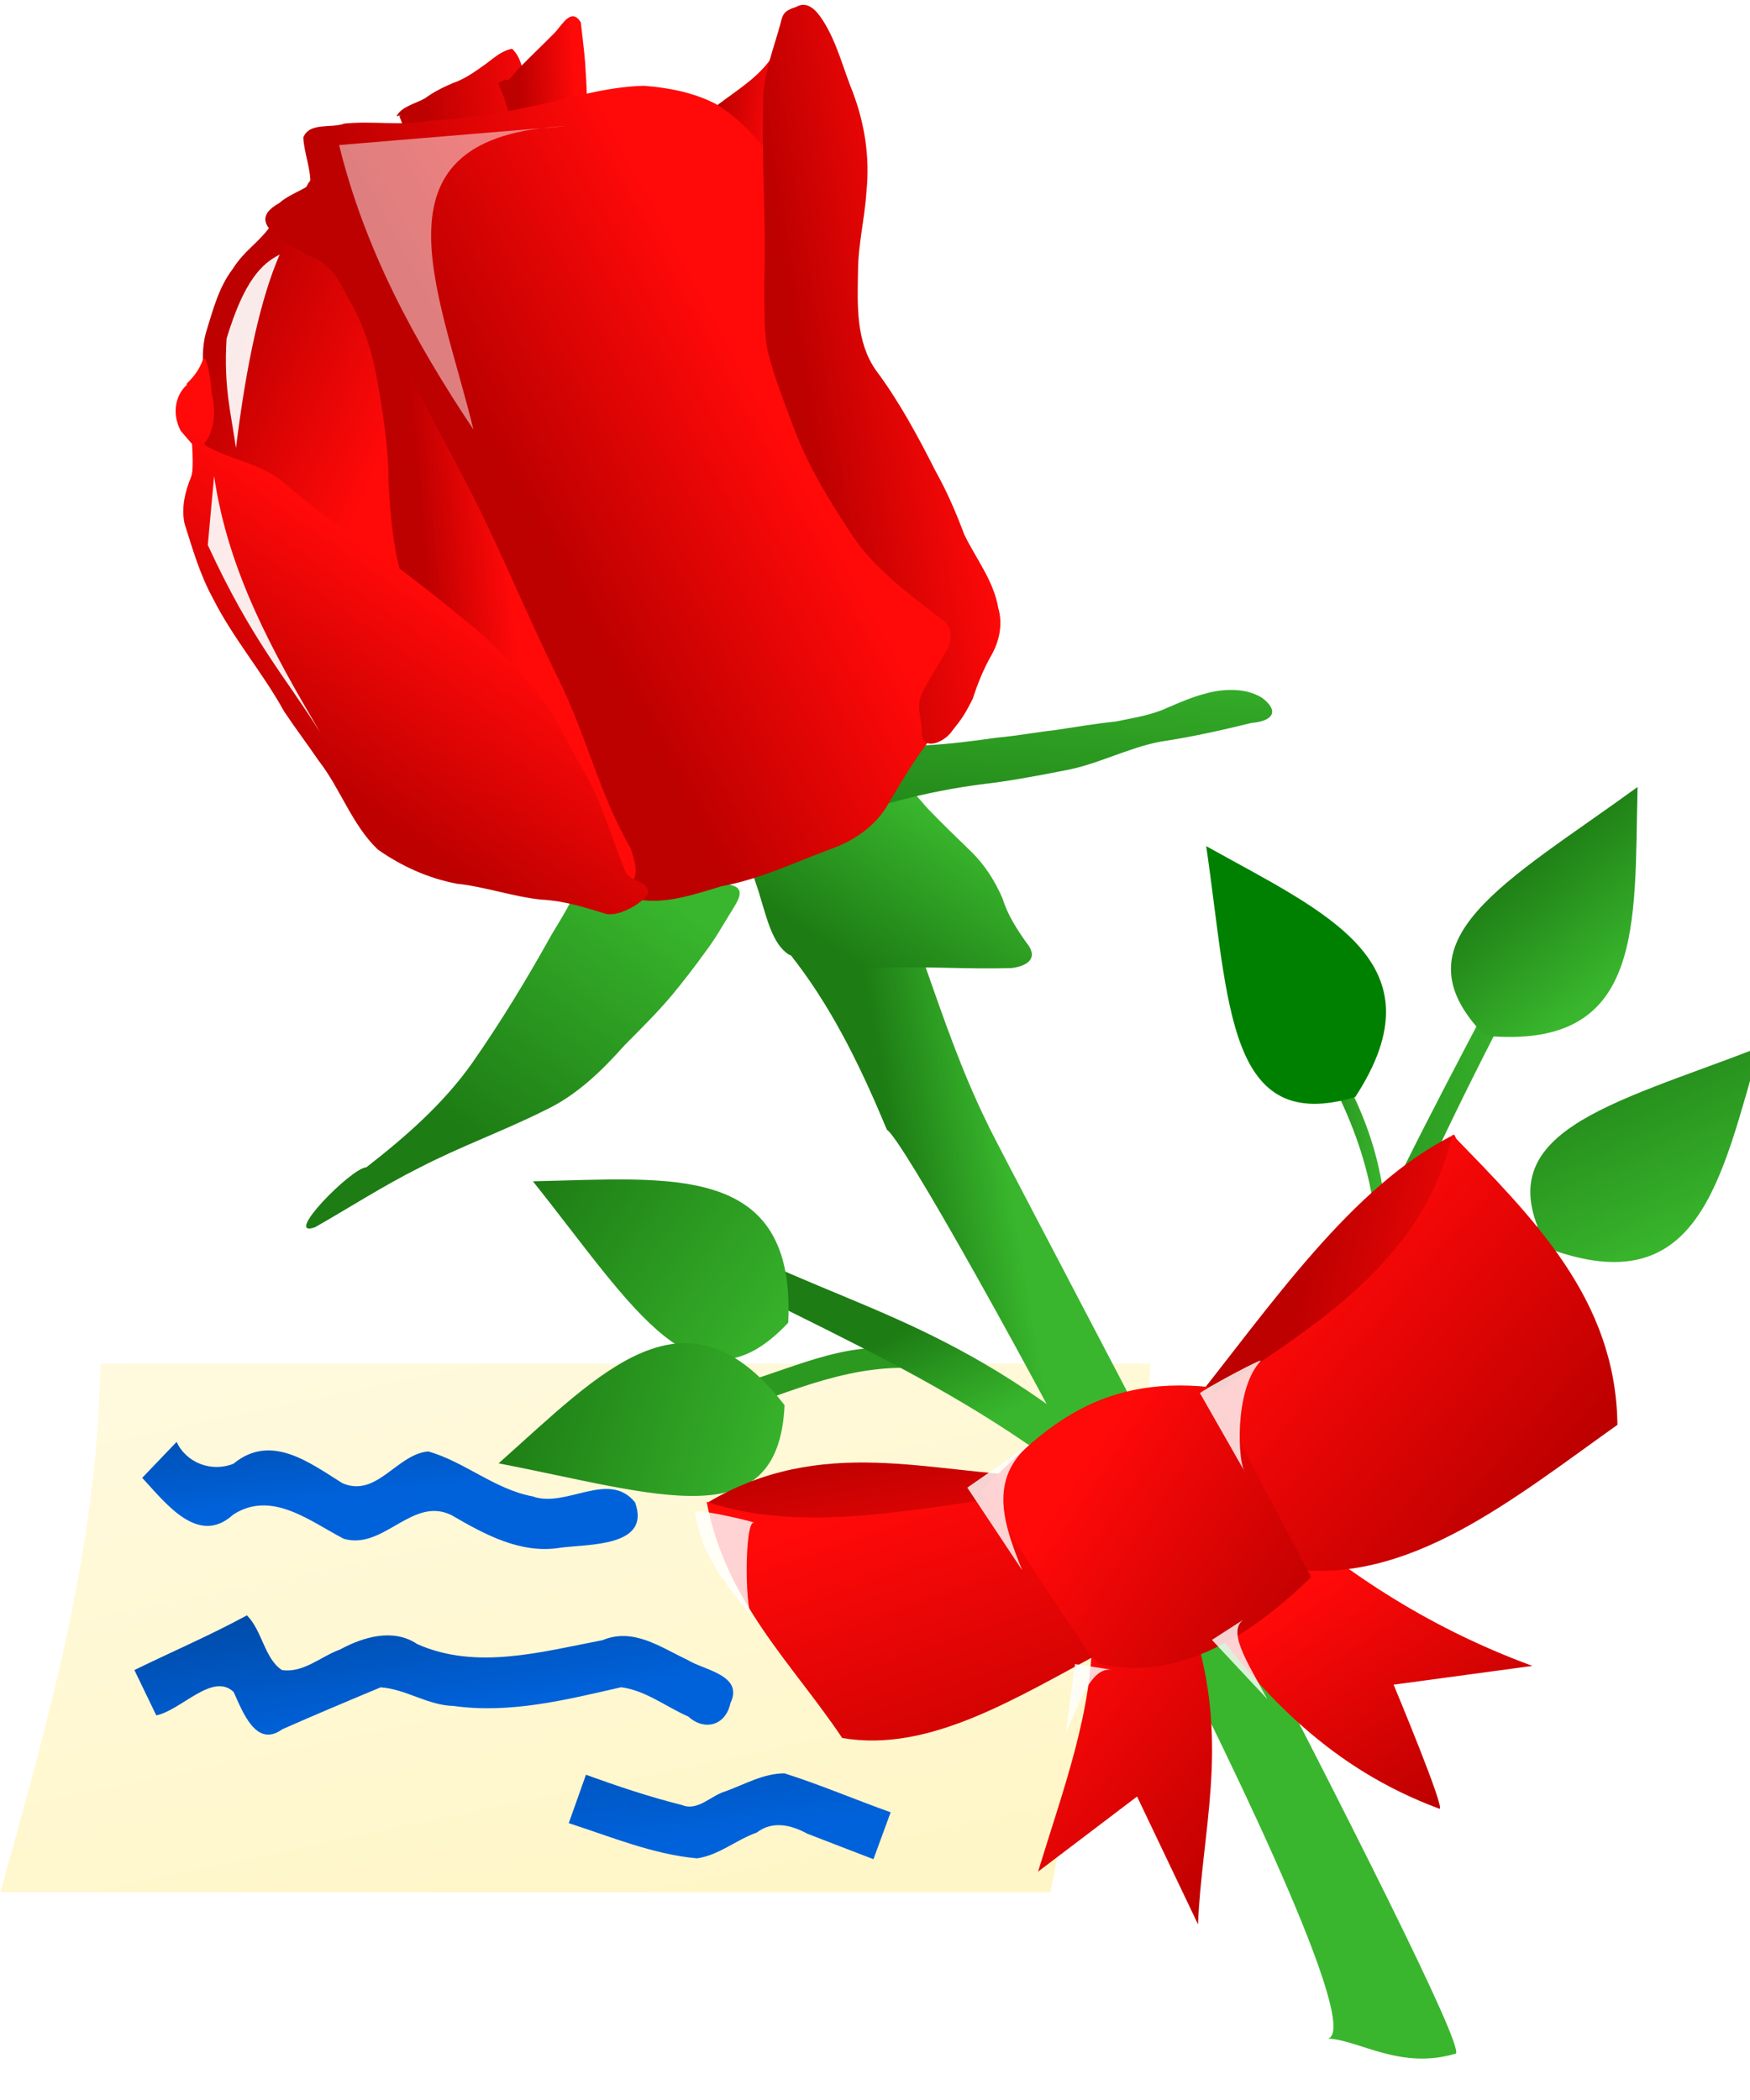
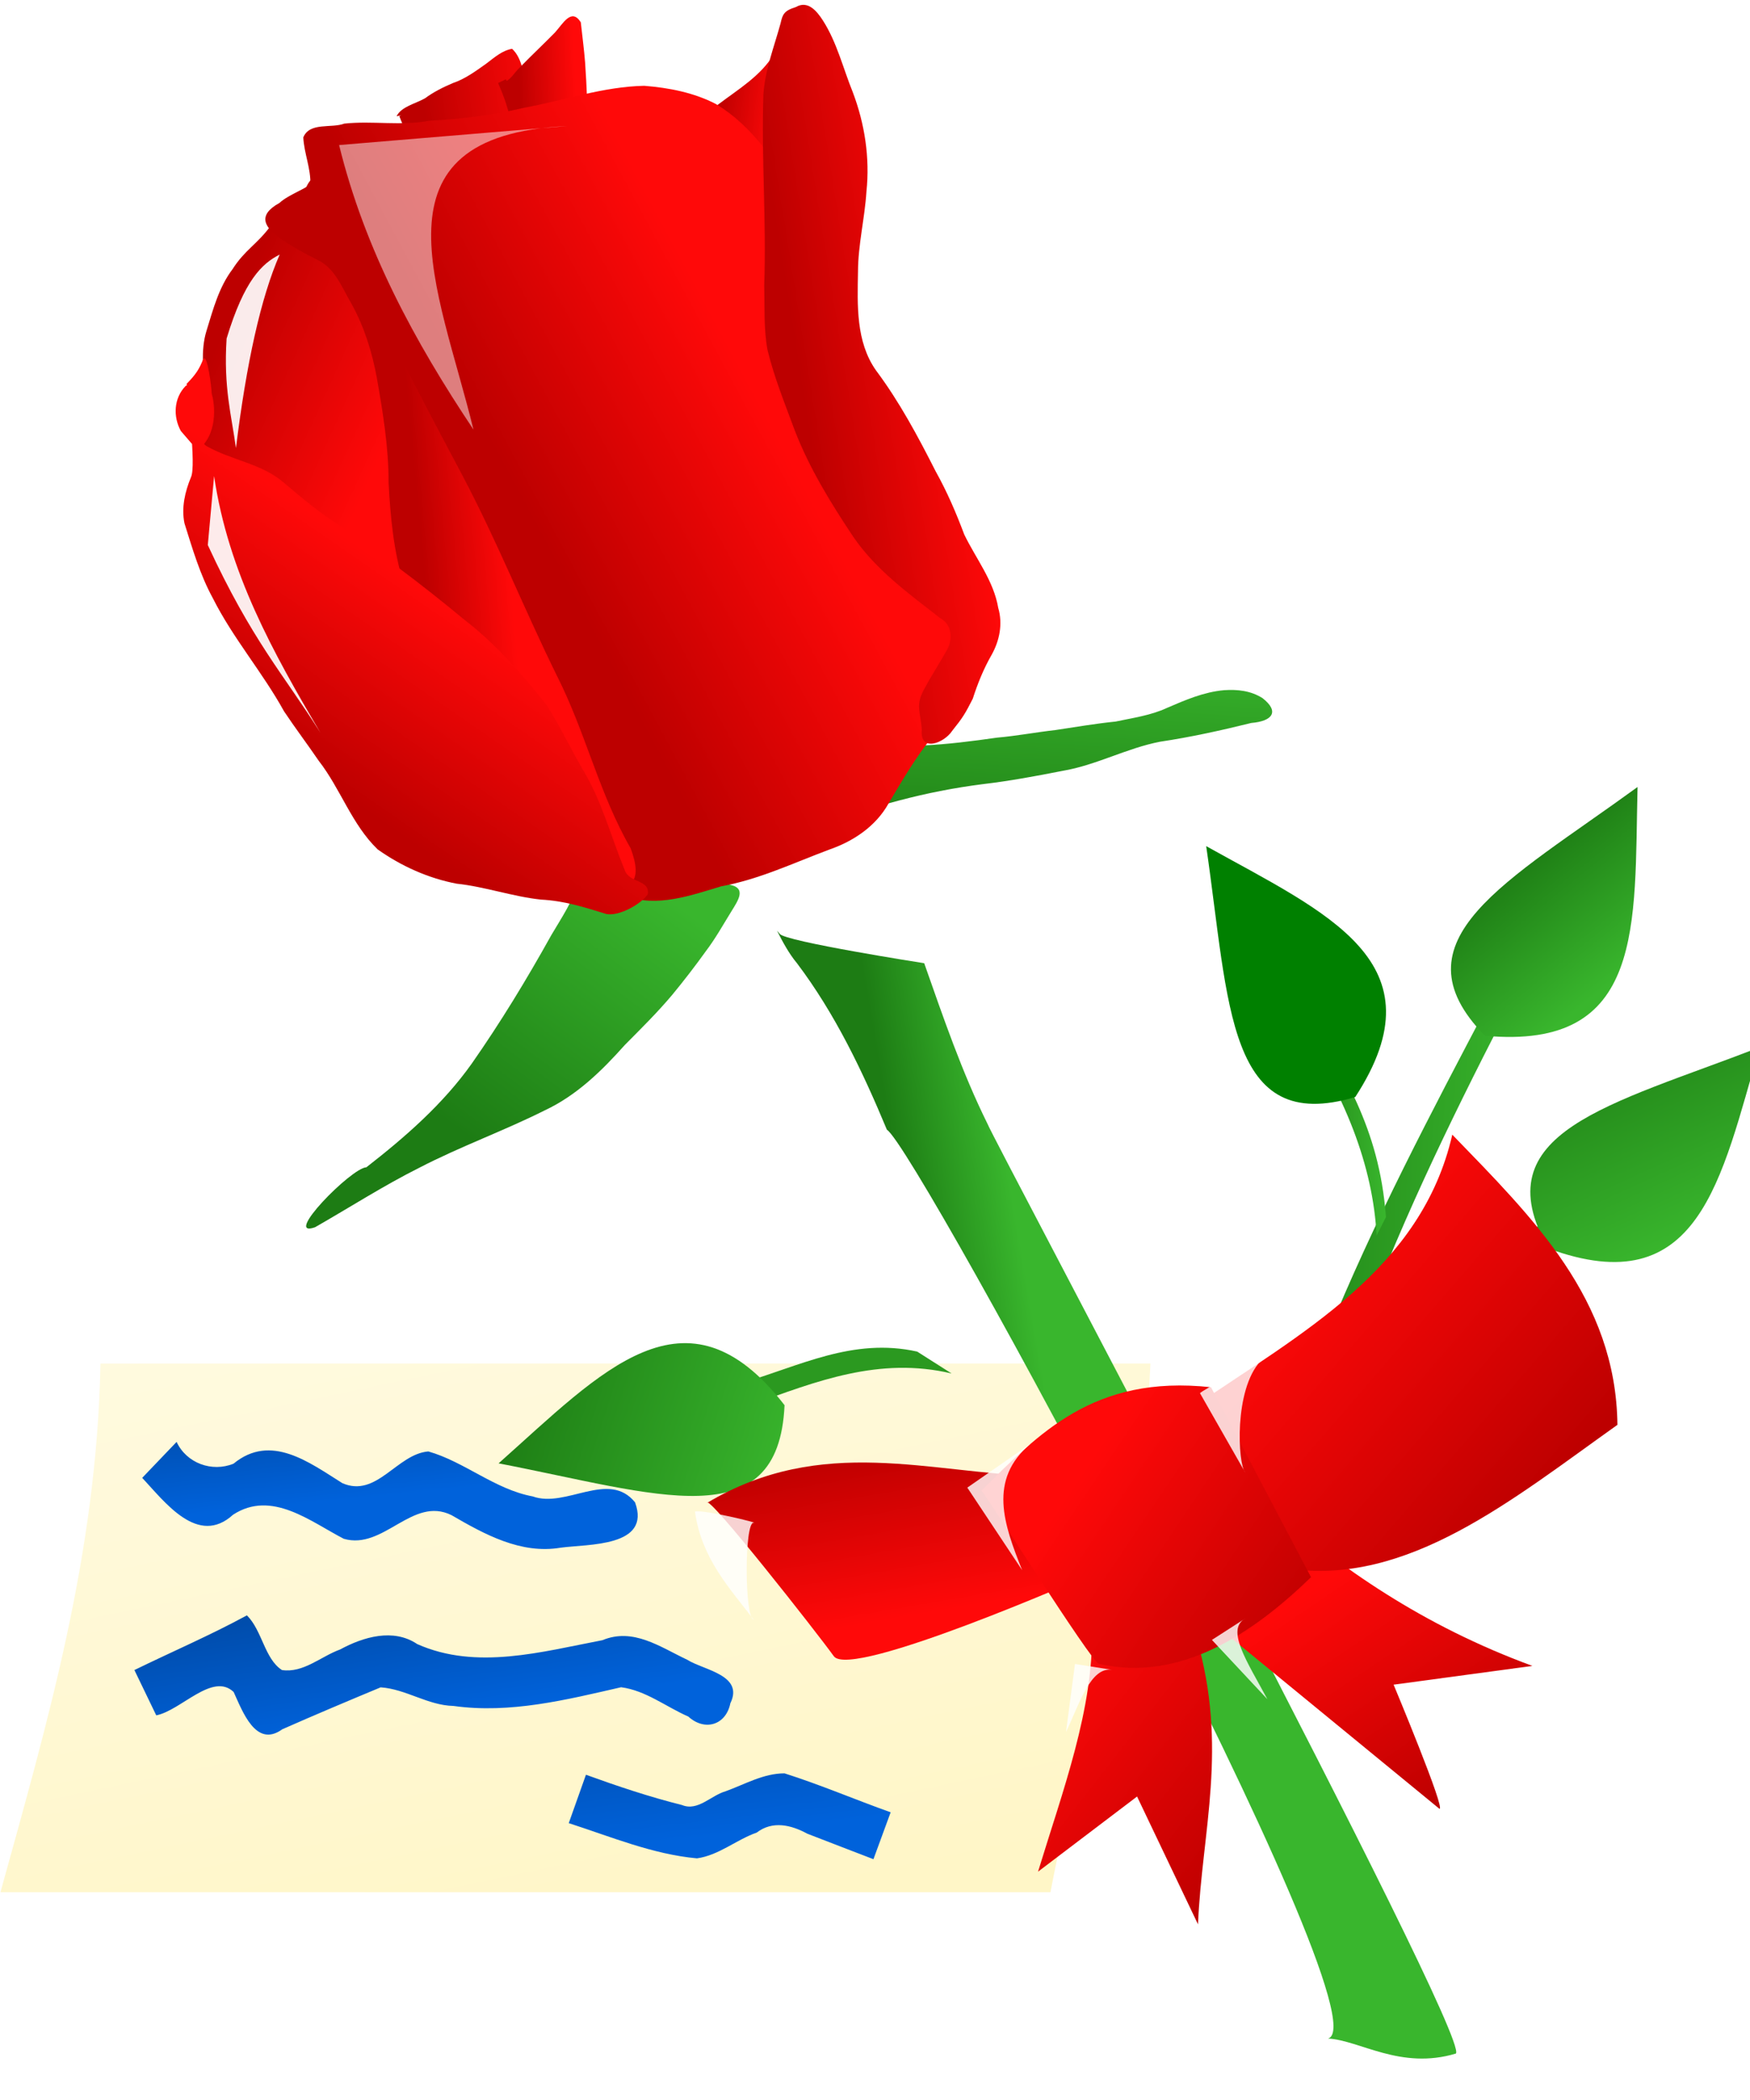
<svg xmlns="http://www.w3.org/2000/svg" xmlns:xlink="http://www.w3.org/1999/xlink" width="35" height="42">
  <defs>
    <linearGradient id="imagebot_96">
      <stop stop-color="#fff6c7" id="imagebot_108" offset="0" />
      <stop stop-color="#fffbe5" id="imagebot_107" offset="1" />
    </linearGradient>
    <linearGradient id="imagebot_104">
      <stop stop-color="#1d7c14" offset="0" id="imagebot_106" />
      <stop stop-color="#39b62d" offset="1" id="imagebot_105" />
    </linearGradient>
    <linearGradient y2="0.498" x2="0.655" y1="0.841" x1="0.455" id="imagebot_52" xlink:href="#imagebot_92" />
    <linearGradient y2="0.523" x2="0.656" y1="0.561" x1="0.439" id="imagebot_54" xlink:href="#imagebot_92" />
    <linearGradient y2="0.33" x2="0.757" y1="0.602" x1="0.211" id="imagebot_56" xlink:href="#imagebot_92" />
    <linearGradient y2="0.377" x2="0.683" y1="0.578" x1="0.379" id="imagebot_58" xlink:href="#imagebot_92" />
    <linearGradient y2="-0.314" x2="0.615" y1="1.043" x1="0.407" id="imagebot_60" xlink:href="#imagebot_104" />
    <linearGradient y2="0.149" x2="0.936" y1="0.713" x1="0.394" id="imagebot_62" xlink:href="#imagebot_104" />
    <linearGradient y2="0.432" x2="0.909" y1="0.962" x1="0.364" id="imagebot_64" xlink:href="#imagebot_104" />
    <linearGradient y2="0.074" x2="0.294" y1="0.116" x1="0.146" id="imagebot_66" xlink:href="#imagebot_104" />
    <linearGradient y2="0.152" x2="0.588" y1="0.222" x1="0.168" id="imagebot_76" xlink:href="#imagebot_92" />
    <linearGradient y2="0.188" x2="0.514" y1="0.275" x1="0.125" id="imagebot_78" xlink:href="#imagebot_92" />
    <linearGradient y2="0.341" x2="0.661" y1="0.215" x1="0.265" id="imagebot_80" xlink:href="#imagebot_92" />
    <linearGradient y2="0.593" x2="0.574" y1="0.265" x1="0.125" id="imagebot_82" xlink:href="#imagebot_92" />
    <linearGradient y2="0.578" x2="0" y1="0.578" x1="0" id="imagebot_74" xlink:href="#imagebot_104" />
    <linearGradient y2="0.5" x2="0.682" y1="0.226" x1="0.5" id="imagebot_72" xlink:href="#imagebot_104" />
    <linearGradient y2="0.5" x2="1" y1="0.392" x1="0" id="imagebot_68" xlink:href="#imagebot_104" />
    <linearGradient y2="0.5" x2="0.764" y1="0" x1="0.5" id="imagebot_50" xlink:href="#imagebot_104" />
    <linearGradient y2="0.5" x2="1" y1="0.5" x1="0" id="imagebot_48" xlink:href="#imagebot_104" />
    <linearGradient y2="0.765" x2="0.972" y1="0.069" x1="0" id="imagebot_70" xlink:href="#imagebot_104" />
    <linearGradient y2="0.835" x2="1" y1="0.543" x1="0" id="imagebot_43" xlink:href="#imagebot_104" />
    <linearGradient y2="0.948" x2="0.602" y1="0.474" x1="0.235" id="imagebot_39" xlink:href="#imagebot_104" />
    <linearGradient y2="0.836" x2="0.587" y1="0" x1="0.173" id="imagebot_41" xlink:href="#imagebot_104" />
    <filter height="1.284" y="-0.142" width="1.504" x="-0.252" id="imagebot_15" color-interpolation-filters="sRGB">
      <feGaussianBlur id="imagebot_103" stdDeviation="0.144" />
    </filter>
    <filter height="1.488" y="-0.244" width="1.279" x="-0.14" id="imagebot_17" color-interpolation-filters="sRGB">
      <feGaussianBlur id="imagebot_102" stdDeviation="0.144" />
    </filter>
    <filter height="1.256" y="-0.128" width="1.277" x="-0.139" id="imagebot_19" color-interpolation-filters="sRGB">
      <feGaussianBlur id="imagebot_101" stdDeviation="0.144" />
    </filter>
    <filter height="1.233" y="-0.117" width="1.261" x="-0.13" id="imagebot_21" color-interpolation-filters="sRGB">
      <feGaussianBlur id="imagebot_100" stdDeviation="0.144" />
    </filter>
    <filter height="1.191" y="-0.095" width="1.354" x="-0.177" id="imagebot_23" color-interpolation-filters="sRGB">
      <feGaussianBlur id="imagebot_99" stdDeviation="0.144" />
    </filter>
    <linearGradient id="imagebot_92">
      <stop stop-color="#bd0000" id="imagebot_98" offset="0" />
      <stop stop-color="#ff0909" id="imagebot_97" offset="1" />
    </linearGradient>
    <linearGradient y2="-0.355" x2="0.118" y1="1" x1="0.736" id="imagebot_84" xlink:href="#imagebot_96" />
    <filter id="imagebot_8">
      <feGaussianBlur id="imagebot_95" stdDeviation="0.18" />
    </filter>
    <filter height="1.222" y="-0.111" width="1.801" x="-0.4" id="imagebot_4">
      <feGaussianBlur id="imagebot_94" stdDeviation="0.18" />
    </filter>
    <filter height="1.168" y="-0.084" width="1.383" x="-0.192" id="imagebot_6">
      <feGaussianBlur id="imagebot_93" stdDeviation="0.18" />
    </filter>
    <linearGradient y2="0.784" x2="0.417" y1="0.08" x1="0.41" id="imagebot_37" xlink:href="#imagebot_92" />
    <linearGradient y2="0.52" x2="0.95" y1="0.294" x1="0.406" id="imagebot_35" xlink:href="#imagebot_92" />
    <linearGradient y2="0.247" x2="0.408" y1="0.945" x1="0.718" id="imagebot_33" xlink:href="#imagebot_92" />
    <linearGradient y2="0.198" x2="0.341" y1="0.787" x1="0.828" id="imagebot_31" xlink:href="#imagebot_92" />
    <linearGradient y2="0.088" x2="0.217" y1="0.978" x1="0.777" id="imagebot_29" xlink:href="#imagebot_92" />
    <linearGradient y2="0.13" x2="0.391" y1="1.343" x1="0.659" id="imagebot_27" xlink:href="#imagebot_92" />
    <linearGradient y2="0.372" x2="0.258" y1="0.984" x1="0.903" id="imagebot_25" xlink:href="#imagebot_92" />
    <linearGradient id="imagebot_88">
      <stop stop-color="#003e8c" offset="0" id="imagebot_90" />
      <stop stop-color="#0062db" offset="1" id="imagebot_89" />
    </linearGradient>
    <linearGradient y2="0.515" x2="0.487" y1="-0.651" x1="0" id="imagebot_45" xlink:href="#imagebot_88" />
    <linearGradient y2="0.448" x2="0.982" y1="-0.645" x1="0.232" id="imagebot_12" xlink:href="#imagebot_88" />
    <linearGradient y2="0.5" x2="1" y1="-1.838" x1="0" id="imagebot_10" xlink:href="#imagebot_88" />
  </defs>
  <g id="imagebot_2" label="Layer 1">
    <path transform="translate(-4.156 -3.789) matrix(1 0 0 1 0 -1004.36)" label="Layer 1" fill="url(#imagebot_84)" id="imagebot_83" d="M6.165,1035.419L27.165,1035.419C26.964,1039.875 25.832,1042.469 25.165,1045.994L4.165,1045.994C5.101,1042.604 6.093,1039.241 6.165,1035.419z" />
    <path transform="translate(-4.156 -3.789) matrix(1 0 0 1 0 -1004.36)" label="Layer 1" fill="url(#imagebot_82)" fill-rule="nonzero" d="M10.238,1011.98C10.259,1012.27 10.169,1011.995 10.364,1011.756C10.621,1011.822 10.433,1012.236 10.598,1012.278C10.979,1012.458 11.293,1012.744 11.645,1012.972C12.017,1013.191 12.375,1013.469 12.567,1013.865C13.089,1014.917 13.386,1016.063 13.581,1017.216C13.746,1017.728 13.977,1018.225 14.033,1018.766C14.155,1019.521 14.233,1020.305 14.066,1021.06C13.991,1021.354 13.768,1021.615 13.464,1021.681C13.127,1021.755 12.783,1021.644 12.465,1021.536C11.905,1021.326 11.373,1021.038 10.887,1020.689C10.566,1020.452 10.316,1020.132 10.145,1019.774C9.779,1019.149 9.389,1018.536 9.066,1017.887C8.897,1017.635 8.29,1017.338 8.186,1017.035C8.009,1016.651 8.238,1016.421 8.224,1016.004C8.237,1015.59 8.16,1015.167 8.287,1014.762C8.418,1014.337 8.534,1013.891 8.808,1013.531C9.051,1013.148 9.301,1013.033 9.567,1012.669C9.754,1012.556 10.104,1012.176 10.238,1011.98z" id="imagebot_81" />
    <path transform="translate(-4.156 -3.789) matrix(1 0 0 1 0 -1004.36)" label="Layer 1" fill="url(#imagebot_80)" fill-rule="nonzero" id="imagebot_79" d="M19.87,1008.555C19.934,1008.811 20.082,1008.904 19.944,1008.631L20.095,1008.549C20.239,1008.836 20.367,1009.122 20.409,1009.445C20.507,1009.895 20.614,1010.349 20.606,1010.813C20.593,1011.56 20.524,1012.306 20.388,1013.041C20.222,1013.895 20.031,1014.882 19.562,1015.613C19.101,1015.359 19.357,1014.275 19.146,1013.832C19.022,1013.186 18.902,1012.543 18.673,1011.925C18.53,1011.602 18.358,1011.297 18.119,1011.034C17.787,1010.632 18.203,1010.479 18.534,1010.228C18.924,1009.933 19.381,1009.66 19.634,1009.229C19.713,1009.024 19.889,1008.866 19.829,1008.649L19.87,1008.554L19.87,1008.555z" />
    <path transform="translate(-4.156 -3.789) matrix(1 0 0 1 0 -1004.36)" label="Layer 1" fill="url(#imagebot_78)" fill-rule="nonzero" id="imagebot_77" d="M12.088,1010.473C12.183,1010.281 12.463,1010.224 12.656,1010.115C12.828,1009.988 13.017,1009.894 13.212,1009.811C13.458,1009.728 13.668,1009.573 13.878,1009.424C14.048,1009.296 14.197,1009.16 14.398,1009.125C14.591,1009.305 14.62,1009.598 14.676,1009.85C14.735,1010.196 14.755,1010.549 14.796,1010.898C15.051,1012.342 15.422,1013.781 16.003,1015.131C16.452,1016.208 17.163,1017.141 17.667,1018.191C18.117,1019.103 17.294,1018.484 16.905,1018.209C16.581,1017.99 16.281,1017.739 15.969,1017.502C15.777,1017.319 15.548,1017.333 15.308,1017.295C14.787,1017.248 14.686,1017.13 14.531,1016.601C14.132,1015.251 13.811,1013.875 13.219,1012.592C12.997,1012.089 12.663,1011.646 12.424,1011.154C12.319,1010.931 12.237,1010.699 12.142,1010.472L12.298,1010.397C12.391,1010.625 12.3,1010.559 12.261,1010.436L12.088,1010.474L12.088,1010.473z" />
    <path transform="translate(-4.156 -3.789) matrix(1 0 0 1 0 -1004.36)" label="Layer 1" fill="url(#imagebot_76)" fill-rule="nonzero" id="imagebot_75" d="M14.205,1009.814C14.398,1009.729 14.412,1009.628 14.573,1009.477C14.798,1009.246 15.033,1009.026 15.259,1008.795C15.422,1008.612 15.587,1008.303 15.772,1008.595C15.8,1008.862 15.837,1009.127 15.858,1009.394C15.928,1010.392 15.918,1011.394 15.957,1012.394C16.024,1013.676 16.218,1014.952 16.565,1016.188C16.737,1016.623 16.562,1016.69 16.161,1016.735C15.695,1016.838 15.602,1016.68 15.457,1016.262C15.258,1015.648 15.109,1015.017 14.985,1014.383C14.904,1013.778 14.877,1013.168 14.814,1012.561C14.758,1012.081 14.695,1011.597 14.548,1011.135C14.464,1010.827 14.366,1010.524 14.276,1010.218C14.232,1010.078 14.175,1009.944 14.118,1009.81L14.273,1009.735C14.334,1009.876 14.486,1009.864 14.249,1009.964L14.205,1009.814L14.205,1009.814z" />
    <path transform="translate(-4.156 -3.789) matrix(1 0 0 1 0 -1004.36)" label="Layer 1" fill="url(#imagebot_74)" stroke-width="1px" id="imagebot_73" d="M22.5,1035.181C21.209,1034.893 20.137,1035.477 19,1035.806L19.188,1036.244C20.469,1035.778 21.744,1035.275 23.188,1035.619L22.5,1035.181z" />
-     <path transform="translate(-4.156 -3.789) matrix(1 0 0 1 0 -1004.36)" label="Layer 1" fill="url(#imagebot_72)" stroke-width="1px" id="imagebot_71" d="M27.25,1037.994C23.533,1034.572 21.325,1034.419 18.5,1032.931L18.188,1033.494C21.496,1035.189 24.95,1036.593 27.625,1039.556L27.25,1037.994z" />
-     <path transform="translate(-4.156 -3.789) matrix(1 0 0 1 0 -1004.36)" label="Layer 1" fill="url(#imagebot_70)" stroke-width="1px" id="imagebot_69" d="M14.814,1031.775C16.821,1034.286 18.093,1036.56 19.921,1034.602C20.075,1031.382 17.57,1031.718 14.814,1031.775z" />
    <path label="Layer 1" transform="translate(-4.156 -3.789) matrix(1 0 0 1 0 -1004.36)" fill="url(#imagebot_68)" stroke-width="1px" stroke-miterlimit="4" stroke-dashoffset="0" id="imagebot_67" d="M 28.903 1041.23 C 29.647 1036.09 32.053 1031.8 34.383 1027.35 L 34.596 1027.77 C 32.532 1031.77 30.211 1036.37 29.433 1042.46 L 28.903 1041.23 Z" />
    <path transform="translate(-4.156 -3.789) matrix(1 0 0 1 0 -1004.36)" label="Layer 1" fill="url(#imagebot_66)" fill-rule="nonzero" id="imagebot_65" d="M19.699,1026.768C19.805,1026.98 19.941,1027.23 20.093,1027.41C20.86,1028.426 21.406,1029.572 21.894,1030.744C22.468,1031.072 31.936,1048.565 30.717,1048.92C31.348,1048.952 32.166,1049.554 33.274,1049.22C33.567,1048.86 24.014,1030.926 23.904,1030.621C23.393,1029.589 23.022,1028.497 22.64,1027.413C22.64,1027.413 19.84,1026.977 19.75,1026.825L19.699,1026.766L19.699,1026.766L19.699,1026.766L19.699,1026.766L19.699,1026.766L19.699,1026.766L19.699,1026.768z" />
-     <path transform="translate(-4.156 -3.789) matrix(1 0 0 1 0 -1004.36)" label="Layer 1" fill="url(#imagebot_64)" fill-rule="nonzero" id="imagebot_63" d="M22.155,1023.832C22.398,1023.909 22.548,1024.148 22.719,1024.329C23,1024.623 23.293,1024.903 23.585,1025.186C23.857,1025.455 24.059,1025.774 24.209,1026.123C24.307,1026.446 24.489,1026.725 24.681,1026.998C24.938,1027.305 24.717,1027.467 24.393,1027.51C23.554,1027.535 22.714,1027.478 21.875,1027.499C21.586,1027.531 21.31,1027.449 21.031,1027.392C20.676,1027.366 20.247,1027.392 19.928,1027.238C19.602,1027.024 19.489,1026.499 19.356,1026.074C19.25,1025.678 19.021,1025.371 19.473,1025.189C19.955,1024.991 20.389,1024.703 20.864,1024.486C21.287,1024.238 21.832,1024.153 22.19,1023.804L22.322,1023.917L22.155,1023.831L22.155,1023.832z" />
    <path transform="translate(-4.156 -3.789) matrix(1 0 0 1 0 -1004.36)" label="Layer 1" fill="url(#imagebot_62)" fill-rule="nonzero" id="imagebot_61" d="M15.906,1025.782L15.937,1025.735C16.223,1025.751 16.509,1025.765 16.795,1025.78C17.13,1025.79 17.463,1025.763 17.797,1025.762C18.112,1025.752 18.42,1025.815 18.732,1025.84C19.103,1025.903 18.916,1026.161 18.776,1026.389C18.613,1026.653 18.461,1026.926 18.273,1027.173C18.06,1027.47 17.836,1027.76 17.604,1028.042C17.307,1028.396 16.98,1028.718 16.655,1029.046C16.191,1029.566 15.691,1030.056 15.052,1030.356C14.23,1030.768 13.359,1031.08 12.542,1031.504C11.824,1031.864 11.152,1032.297 10.457,1032.694C9.792,1032.927 11.181,1031.507 11.483,1031.495C12.262,1030.889 13.017,1030.23 13.591,1029.421C14.169,1028.594 14.692,1027.733 15.182,1026.852C15.384,1026.508 15.624,1026.158 15.73,1025.773L15.906,1025.783L15.906,1025.782z" />
    <path transform="translate(-4.156 -3.789) matrix(1 0 0 1 0 -1004.36)" label="Layer 1" fill="url(#imagebot_60)" fill-rule="nonzero" id="imagebot_59" d="M20.546,1024.952L20.83,1024.785C20.7,1025.031 20.43,1025.422 20.41,1024.915C20.399,1024.463 20.43,1023.969 20.048,1023.664C19.766,1023.349 20.058,1023.153 20.346,1022.965C20.568,1022.919 20.784,1022.954 21.006,1023.019C21.539,1023.094 22.081,1023.048 22.618,1023.058C23.114,1023.035 23.605,1022.972 24.095,1022.902C24.486,1022.868 24.874,1022.794 25.264,1022.75C25.665,1022.69 26.065,1022.621 26.47,1022.58C26.816,1022.506 27.172,1022.458 27.496,1022.307C27.862,1022.149 28.232,1021.989 28.634,1021.953C28.906,1021.934 29.173,1021.963 29.407,1022.112C29.756,1022.385 29.599,1022.574 29.183,1022.608C28.58,1022.757 27.975,1022.891 27.36,1022.983C26.691,1023.111 26.082,1023.453 25.408,1023.566C24.876,1023.671 24.343,1023.77 23.804,1023.833C23.239,1023.905 22.68,1024.015 22.131,1024.161C21.802,1024.254 21.445,1024.314 21.173,1024.533C21.073,1024.619 20.795,1024.838 20.783,1024.774C20.783,1024.774 20.635,1024.863 20.545,1024.951L20.546,1024.952z" />
    <path transform="translate(-4.156 -3.789) matrix(1 0 0 1 0 -1004.36)" label="Layer 1" fill="url(#imagebot_58)" fill-rule="nonzero" d="M10.363,1011.845C10.376,1011.521 10.237,1011.215 10.222,1010.897C10.348,1010.587 10.782,1010.72 11.043,1010.621C11.609,1010.561 12.182,1010.671 12.745,1010.563C13.386,1010.532 14.022,1010.449 14.647,1010.303C15.444,1010.155 16.225,1009.881 17.041,1009.865C17.534,1009.904 18.038,1010.001 18.479,1010.232C18.831,1010.445 19.138,1010.736 19.393,1011.055C19.634,1011.462 19.599,1011.959 19.688,1012.411C19.799,1013.32 20.02,1014.214 20.357,1015.067C20.529,1015.602 20.776,1016.108 21.078,1016.582C21.457,1017.226 21.811,1017.886 22.242,1018.499C22.505,1018.863 22.695,1019.269 22.914,1019.658C23.23,1020.106 23.396,1020.657 23.435,1021.201C23.473,1021.816 23.142,1022.367 22.82,1022.862C22.475,1023.285 22.202,1023.755 21.925,1024.222C21.671,1024.676 21.224,1024.974 20.741,1025.141C20.029,1025.407 19.336,1025.738 18.582,1025.875C17.967,1026.059 17.298,1026.303 16.661,1026.069C16.136,1025.924 15.817,1025.465 15.451,1025.101C14.948,1024.683 14.365,1024.334 14.022,1023.757C13.618,1023.112 13.316,1022.407 13.036,1021.701C12.881,1021.255 12.685,1020.821 12.634,1020.347C12.442,1019.317 12.335,1018.261 11.965,1017.274C11.924,1016.953 11.921,1016.653 11.874,1016.348C11.754,1015.644 11.535,1014.977 11.377,1014.28C11.321,1013.622 11.112,1012.97 10.703,1012.446C10.527,1012.186 10.489,1011.91 10.398,1011.607C10.671,1011.411 10.48,1011.932 10.656,1012.054C10.962,1012.526 10.624,1011.62 10.477,1011.819C10.439,1011.829 10.401,1011.836 10.363,1011.844L10.363,1011.845z" id="imagebot_57" />
    <path transform="translate(-4.156 -3.789) matrix(1 0 0 1 0 -1004.36)" label="Layer 1" fill="url(#imagebot_56)" fill-rule="nonzero" d="M20.074,1008.29C20.313,1008.149 20.494,1008.372 20.615,1008.56C20.895,1008.998 21.017,1009.513 21.211,1009.991C21.451,1010.623 21.556,1011.306 21.485,1011.979C21.451,1012.517 21.317,1013.043 21.316,1013.583C21.304,1014.253 21.272,1014.984 21.676,1015.557C22.146,1016.186 22.516,1016.879 22.87,1017.577C23.096,1017.981 23.279,1018.407 23.441,1018.839C23.676,1019.325 24.029,1019.763 24.121,1020.308C24.214,1020.626 24.148,1020.958 23.99,1021.243C23.83,1021.521 23.71,1021.817 23.612,1022.122C23.46,1022.422 23.414,1022.498 23.201,1022.764C23.038,1023.014 22.547,1023.203 22.592,1022.74C22.567,1022.377 22.456,1022.257 22.644,1021.924C22.79,1021.647 22.968,1021.385 23.115,1021.11C23.212,1020.905 23.184,1020.634 22.968,1020.518C22.337,1020.026 21.672,1019.548 21.216,1018.877C20.77,1018.207 20.343,1017.513 20.052,1016.76C19.856,1016.229 19.64,1015.7 19.506,1015.149C19.428,1014.724 19.452,1014.289 19.44,1013.859C19.487,1012.583 19.38,1011.307 19.424,1010.032C19.458,1009.543 19.64,1009.082 19.768,1008.613C19.807,1008.443 19.831,1008.364 20.074,1008.29L20.074,1008.29z" id="imagebot_55" />
    <path transform="translate(-4.156 -3.789) matrix(1 0 0 1 0 -1004.36)" label="Layer 1" fill="url(#imagebot_54)" fill-rule="nonzero" d="M10.683,1011.698C10.588,1011.982 10.883,1011.919 10.86,1012.086C11.041,1012.771 11.253,1013.45 11.571,1014.085C12.149,1015.291 12.775,1016.474 13.402,1017.654C14.094,1018.963 14.642,1020.339 15.295,1021.666C15.871,1022.802 16.134,1024.013 16.769,1025.115C16.882,1025.422 16.928,1025.7 16.752,1025.831C16.425,1025.913 16.005,1025.753 15.667,1025.764C15.342,1025.73 15.139,1025.444 14.881,1025.277C14.453,1024.919 14.041,1024.541 13.594,1024.205C13.239,1023.905 13.033,1023.469 12.952,1023.016C12.718,1021.953 12.514,1020.881 12.23,1019.829C12.028,1019.175 11.963,1018.486 11.928,1017.806C11.929,1017.101 11.815,1016.401 11.693,1015.709C11.598,1015.188 11.439,1014.679 11.18,1014.214C10.994,1013.9 10.857,1013.511 10.504,1013.346C10.249,1013.219 9.998,1013.083 9.766,1012.92C9.453,1012.703 9.29,1012.459 9.742,1012.21C9.952,1012.02 10.296,1011.932 10.498,1011.734C10.562,1011.734 10.621,1011.707 10.682,1011.693L10.683,1011.698z" id="imagebot_53" />
    <path transform="translate(-4.156 -3.789) matrix(1 0 0 1 0 -1004.36)" label="Layer 1" fill="url(#imagebot_52)" fill-rule="nonzero" d="M8.29,1017.073C8.786,1017.355 9.391,1017.42 9.831,1017.801C10.139,1018.062 10.447,1018.324 10.783,1018.549C11.699,1019.17 12.588,1019.831 13.438,1020.54C14.069,1021.023 14.593,1021.628 15.086,1022.246C15.358,1022.672 15.573,1023.132 15.829,1023.569C16.196,1024.183 16.376,1024.882 16.646,1025.539C16.733,1025.82 17.157,1025.731 17.112,1026.035C16.949,1026.26 16.51,1026.48 16.279,1026.428C15.84,1026.292 15.442,1026.165 14.976,1026.141C14.419,1026.083 13.848,1025.881 13.291,1025.823C12.722,1025.715 12.178,1025.47 11.708,1025.136C11.19,1024.635 10.967,1023.925 10.53,1023.364C10.303,1023.031 10.059,1022.709 9.836,1022.374C9.406,1021.594 8.816,1020.914 8.415,1020.117C8.156,1019.645 8.006,1019.125 7.845,1018.614C7.781,1018.301 7.856,1017.983 7.975,1017.694C8.087,1017.461 7.896,1016.061 7.889,1015.825C8.08,1015.632 8.146,1015.519 8.219,1015.333C8.302,1015.194 8.389,1015.91 8.389,1016.018C8.494,1016.386 8.445,1016.928 8.1,1017.149C8.326,1017.407 8.039,1017.082 7.773,1016.769C7.616,1016.485 7.629,1016.112 7.869,1015.868C7.955,1015.747 8.044,1016.939 8.29,1017.073L8.29,1017.073z" id="imagebot_51" />
    <path label="Layer 1" transform="translate(-4.156 -3.789) matrix(1 0 0 1 0 -1004.36)" fill="url(#imagebot_50)" stroke-width="1px" stroke-miterlimit="4" stroke-dashoffset="0" id="imagebot_49" d="M 30.5 1036.24 L 31.062 1035.05 C 32.751 1033.65 34.353 1032.77 35.875 1032.36 L 36.062 1032.8 C 34.104 1033.11 32.295 1034.62 30.5 1036.24 Z" />
    <path label="Layer 1" transform="translate(-4.156 -3.789) matrix(1 0 0 1 0 -1004.36)" fill="url(#imagebot_48)" stroke-width="1px" stroke-miterlimit="4" stroke-dashoffset="0" id="imagebot_47" d="M 30 1028.49 L 30.375 1028.42 C 30.98 1029.64 31.739 1030.65 31.875 1032.49 L 31.688 1032.86 C 31.617 1031.49 31.071 1030.03 30 1028.49 Z" />
    <path transform="translate(-4.156 -3.789) matrix(1 0 0 1 0 -1004.36)" label="Layer 1" fill="#008000" stroke-width="1px" id="imagebot_46" d="M28.28,1025.072C28.744,1028.252 28.694,1030.858 31.261,1030.09C33.02,1027.389 30.687,1026.414 28.28,1025.072z" />
    <path transform="translate(-4.156 -3.789) matrix(1 0 0 1 0 -1004.36)" label="Layer 1" fill="url(#imagebot_45)" stroke-width="1px" id="imagebot_44" d="M7.688,1036.987C7.458,1037.227 7.229,1037.466 7,1037.706C7.453,1038.189 8.113,1039.086 8.818,1038.443C9.589,1037.941 10.365,1038.581 11.032,1038.925C11.831,1039.156 12.402,1038.065 13.186,1038.452C13.845,1038.835 14.573,1039.237 15.367,1039.103C15.915,1039.028 17.185,1039.093 16.857,1038.196C16.329,1037.544 15.478,1038.319 14.809,1038.077C14.052,1037.936 13.445,1037.383 12.723,1037.178C12.096,1037.227 11.69,1038.113 11.003,1037.812C10.344,1037.4 9.573,1036.807 8.826,1037.423C8.394,1037.598 7.886,1037.413 7.688,1036.987z" />
    <path transform="translate(-4.156 -3.789) matrix(1 0 0 1 0 -1004.36)" label="Layer 1" fill="url(#imagebot_43)" stroke-width="1px" d="M14.128,1037.416C17.283,1038.024 19.727,1038.929 19.847,1036.253C17.876,1033.703 16.187,1035.585 14.128,1037.416z" id="imagebot_42" />
    <path transform="translate(-4.156 -3.789) matrix(1 0 0 1 0 -1004.36)" label="Layer 1" fill="url(#imagebot_41)" stroke-width="1px" id="imagebot_40" d="M39.349,1029.094C36.352,1030.254 33.8,1030.785 35.119,1033.117C38.144,1034.231 38.576,1031.74 39.349,1029.094z" />
    <path transform="translate(-4.156 -3.789) matrix(1 0 0 1 0 -1004.36)" label="Layer 1" fill="url(#imagebot_39)" stroke-width="1px" d="M36.907,1023.889C34.309,1025.781 31.98,1026.95 33.854,1028.864C37.063,1029.163 36.84,1026.645 36.907,1023.889z" id="imagebot_38" />
    <g label="Layer 1" transform="translate(-4.156 -3.789) matrix(0.91 -0.147 0.147 0.91 -158.669 -907.706)" id="imagebot_13">
      <path fill="url(#imagebot_37)" stroke-width="1px" d="M26.635,1038.976C29.343,1037.899 31.532,1039.124 33.834,1039.549L34.552,1041.85C34.552,1041.85 29.102,1043.266 28.818,1042.698C28.535,1042.131 26.685,1038.791 26.635,1038.976z" id="imagebot_36" />
-       <path fill="url(#imagebot_35)" stroke-width="1px" d="M37.294,1038.601C39.381,1036.711 41.551,1034.399 43.913,1033.673L44.661,1036.343L38.152,1041.03L37.294,1038.601z" id="imagebot_34" />
-       <path fill="url(#imagebot_33)" stroke-width="1px" d="M36.889,1043.113C36.992,1042.95 38.637,1040.959 38.637,1040.959C39.976,1042.566 41.537,1044.079 43.747,1045.323L40.71,1045.245C40.71,1045.245 41.406,1048.143 41.26,1048.06C39.081,1046.827 37.885,1045.028 36.889,1043.114L36.889,1043.113z" id="imagebot_32" />
+       <path fill="url(#imagebot_33)" stroke-width="1px" d="M36.889,1043.113C36.992,1042.95 38.637,1040.959 38.637,1040.959C39.976,1042.566 41.537,1044.079 43.747,1045.323L40.71,1045.245C40.71,1045.245 41.406,1048.143 41.26,1048.06L36.889,1043.113z" id="imagebot_32" />
      <path fill="url(#imagebot_31)" stroke-width="1px" d="M37.381,1038.604C39.942,1037.395 42.743,1036.449 43.87,1033.667C45.301,1035.721 46.809,1037.748 46.403,1040.454C43.882,1041.696 41.357,1043.18 38.86,1042.396C38.629,1042.324 37.432,1038.522 37.381,1038.604z" id="imagebot_30" />
      <path fill="url(#imagebot_29)" stroke-width="1px" d="M34.442,1043.009C34.203,1044.729 33.258,1046.367 32.447,1048.02L34.828,1046.753L35.691,1049.701C36.1,1047.713 36.954,1046.017 36.651,1043.564L34.442,1043.009z" id="imagebot_28" />
-       <path fill="url(#imagebot_27)" stroke-width="1px" d="M32.814,1039.876C30.636,1039.836 28.414,1039.889 26.629,1038.949C26.689,1041.158 27.901,1042.705 28.715,1044.479C30.545,1045.11 32.618,1044.202 34.656,1043.512L32.814,1039.876z" id="imagebot_26" />
      <path fill="url(#imagebot_25)" stroke-width="1px" d="M32.552,1039.662C33.975,1038.648 35.353,1037.562 37.828,1038.242L39.313,1042.657C37.878,1043.658 36.146,1044.464 34.467,1043.777C34.315,1043.715 32.639,1039.768 32.552,1039.662z" id="imagebot_24" />
      <path fill="#ffffff" fill-opacity="0.817" stroke-width="1px" filter="url(#imagebot_23)" d="M-0.542,1041.129C-1.204,1042.337 -0.934,1043.545 -0.807,1044.753C-1.034,1044.526 0.709,1042.299 0.961,1042.499C1.167,1042.664 -0.271,1041.218 -0.542,1041.129z" id="imagebot_22" transform="matrix(0.552,-0.318,0.284,0.671,-269.037,340.351)" />
      <path fill="#ffffff" fill-opacity="0.817" stroke-width="1px" filter="url(#imagebot_21)" d="M7.811,1045.726L7.899,1048.687C8.199,1047.283 8.548,1045.922 10.463,1045.902L7.811,1045.726z" id="imagebot_20" transform="matrix(0.552,-0.318,0.284,0.671,-269.037,340.351)" />
      <path fill="#ffffff" fill-opacity="0.817" stroke-width="1px" filter="url(#imagebot_19)" d="M16.296,1047.935L16.164,1050.631C16.107,1050.292 17.34,1048.496 18.639,1048.333C18.875,1048.303 16.34,1047.891 16.296,1047.935z" id="imagebot_18" transform="matrix(0.552,-0.318,0.284,0.671,-269.037,340.351)" />
      <path fill="#ffffff" fill-opacity="0.817" stroke-width="1px" filter="url(#imagebot_17)" d="M6.22,1053.283L7.723,1051.869L8.695,1052.708C8.125,1052.219 7.122,1052.886 6.22,1053.283z" id="imagebot_16" transform="matrix(0.552,-0.318,0.284,0.671,-269.037,340.351)" />
      <path fill="#ffffff" fill-opacity="0.817" stroke-width="1px" filter="url(#imagebot_15)" d="M13.512,1054.034L12.142,1053.901L12.672,1056.332C12.772,1055.072 12.72,1053.909 13.512,1054.034z" id="imagebot_14" transform="matrix(0.552,-0.318,0.284,0.671,-269.037,340.351)" />
    </g>
    <path transform="translate(-4.156 -3.789) matrix(1 0 0 1 0 -1004.36)" label="Layer 1" fill="url(#imagebot_12)" stroke-width="1px" id="imagebot_11" d="M9.094,1040.456C8.361,1040.855 7.593,1041.184 6.844,1041.55C6.99,1041.852 7.135,1042.154 7.281,1042.456C7.775,1042.36 8.407,1041.586 8.829,1041.989C9.004,1042.368 9.271,1043.119 9.801,1042.735C10.453,1042.447 11.111,1042.17 11.769,1041.896C12.276,1041.93 12.712,1042.257 13.226,1042.268C14.357,1042.427 15.483,1042.145 16.578,1041.894C17.071,1041.958 17.477,1042.286 17.922,1042.48C18.256,1042.783 18.676,1042.647 18.763,1042.215C19.041,1041.649 18.23,1041.552 17.902,1041.345C17.359,1041.089 16.821,1040.696 16.204,1040.953C14.996,1041.183 13.686,1041.558 12.501,1041.031C12.022,1040.708 11.423,1040.887 10.957,1041.139C10.574,1041.278 10.222,1041.614 9.795,1041.55C9.446,1041.324 9.401,1040.76 9.094,1040.456L9.094,1040.456z" />
    <path transform="translate(-4.156 -3.789) matrix(1 0 0 1 0 -1004.36)" label="Layer 1" fill="url(#imagebot_10)" stroke-width="1px" id="imagebot_9" d="M15.875,1043.644C15.76,1043.966 15.646,1044.289 15.531,1044.612C16.373,1044.883 17.207,1045.235 18.095,1045.316C18.534,1045.255 18.88,1044.945 19.29,1044.801C19.608,1044.557 19.981,1044.648 20.302,1044.823C20.742,1044.995 21.184,1045.162 21.625,1045.333C21.74,1045.02 21.854,1044.708 21.969,1044.395C21.259,1044.142 20.565,1043.844 19.846,1043.616C19.426,1043.616 19.051,1043.836 18.667,1043.975C18.375,1044.058 18.112,1044.38 17.797,1044.25C17.145,1044.087 16.507,1043.873 15.875,1043.644L15.875,1043.644z" />
    <path label="Layer 1" transform="translate(-4.156 -3.789) matrix(1 0 0 1 0 -1004.36)" fill="#ffffff" stroke-width="1px" stroke-miterlimit="4" stroke-dashoffset="0" filter="url(#imagebot_8)" opacity="0.702" id="imagebot_7" d="M 15.5 1010.67 L 10.938 1011.05 C 11.45 1013.14 12.449 1014.98 13.625 1016.74 C 12.938 1013.92 11.438 1010.86 15.5 1010.67 Z" />
    <path label="Layer 1" transform="translate(-4.156 -3.789) matrix(1 0 0 1 0 -1004.36)" fill="#ffffff" stroke-width="1px" stroke-miterlimit="4" stroke-dashoffset="0" filter="url(#imagebot_6)" opacity="0.958" id="imagebot_5" d="M 8.438 1017.67 L 8.312 1019.05 C 9.194 1020.96 9.831 1021.64 10.562 1022.8 C 9.625 1021.21 8.721 1019.6 8.438 1017.67 Z" />
    <path label="Layer 1" transform="translate(-4.156 -3.789) matrix(1 0 0 1 0 -1004.36)" fill="#ffffff" stroke-width="1px" stroke-miterlimit="4" stroke-dashoffset="0" filter="url(#imagebot_4)" opacity="0.958" id="imagebot_3" d="M 9.75 1013.24 C 9.396 1013.42 9.042 1013.75 8.688 1014.92 C 8.625 1015.9 8.783 1016.44 8.875 1017.11 C 9.085 1015.41 9.373 1014.1 9.75 1013.24 Z" />
    <title>Layer 1</title>
  </g>
</svg>